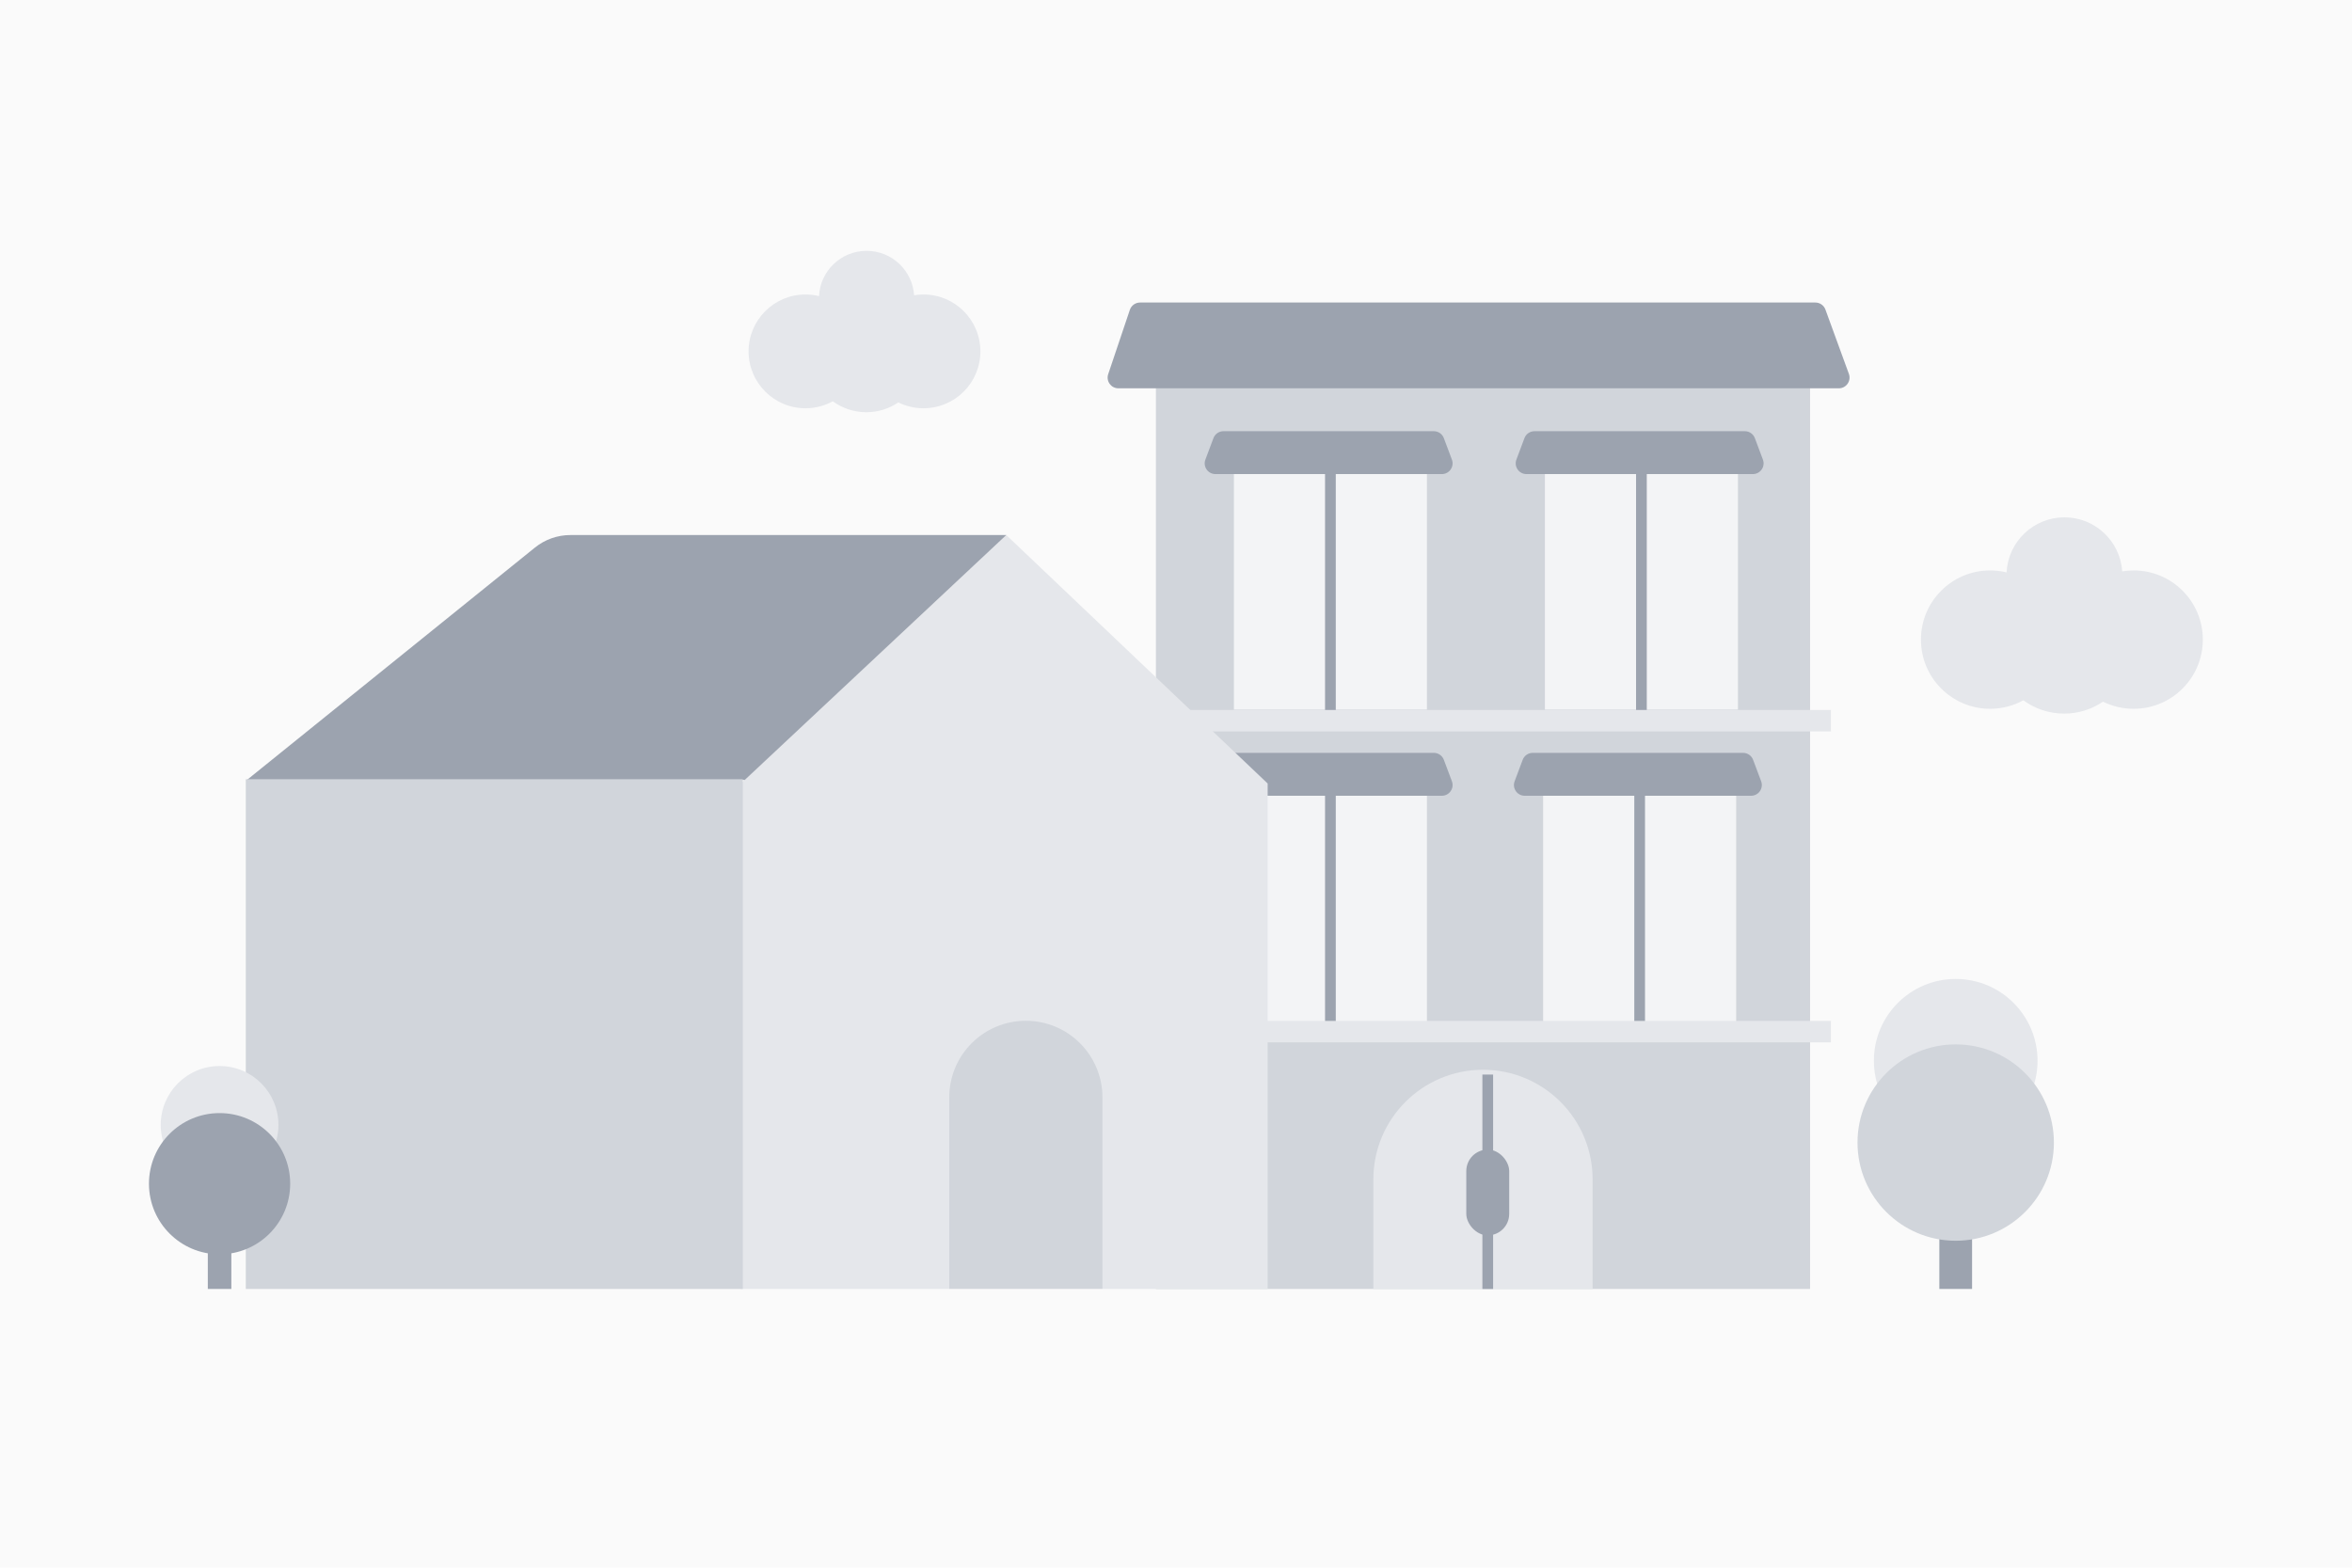
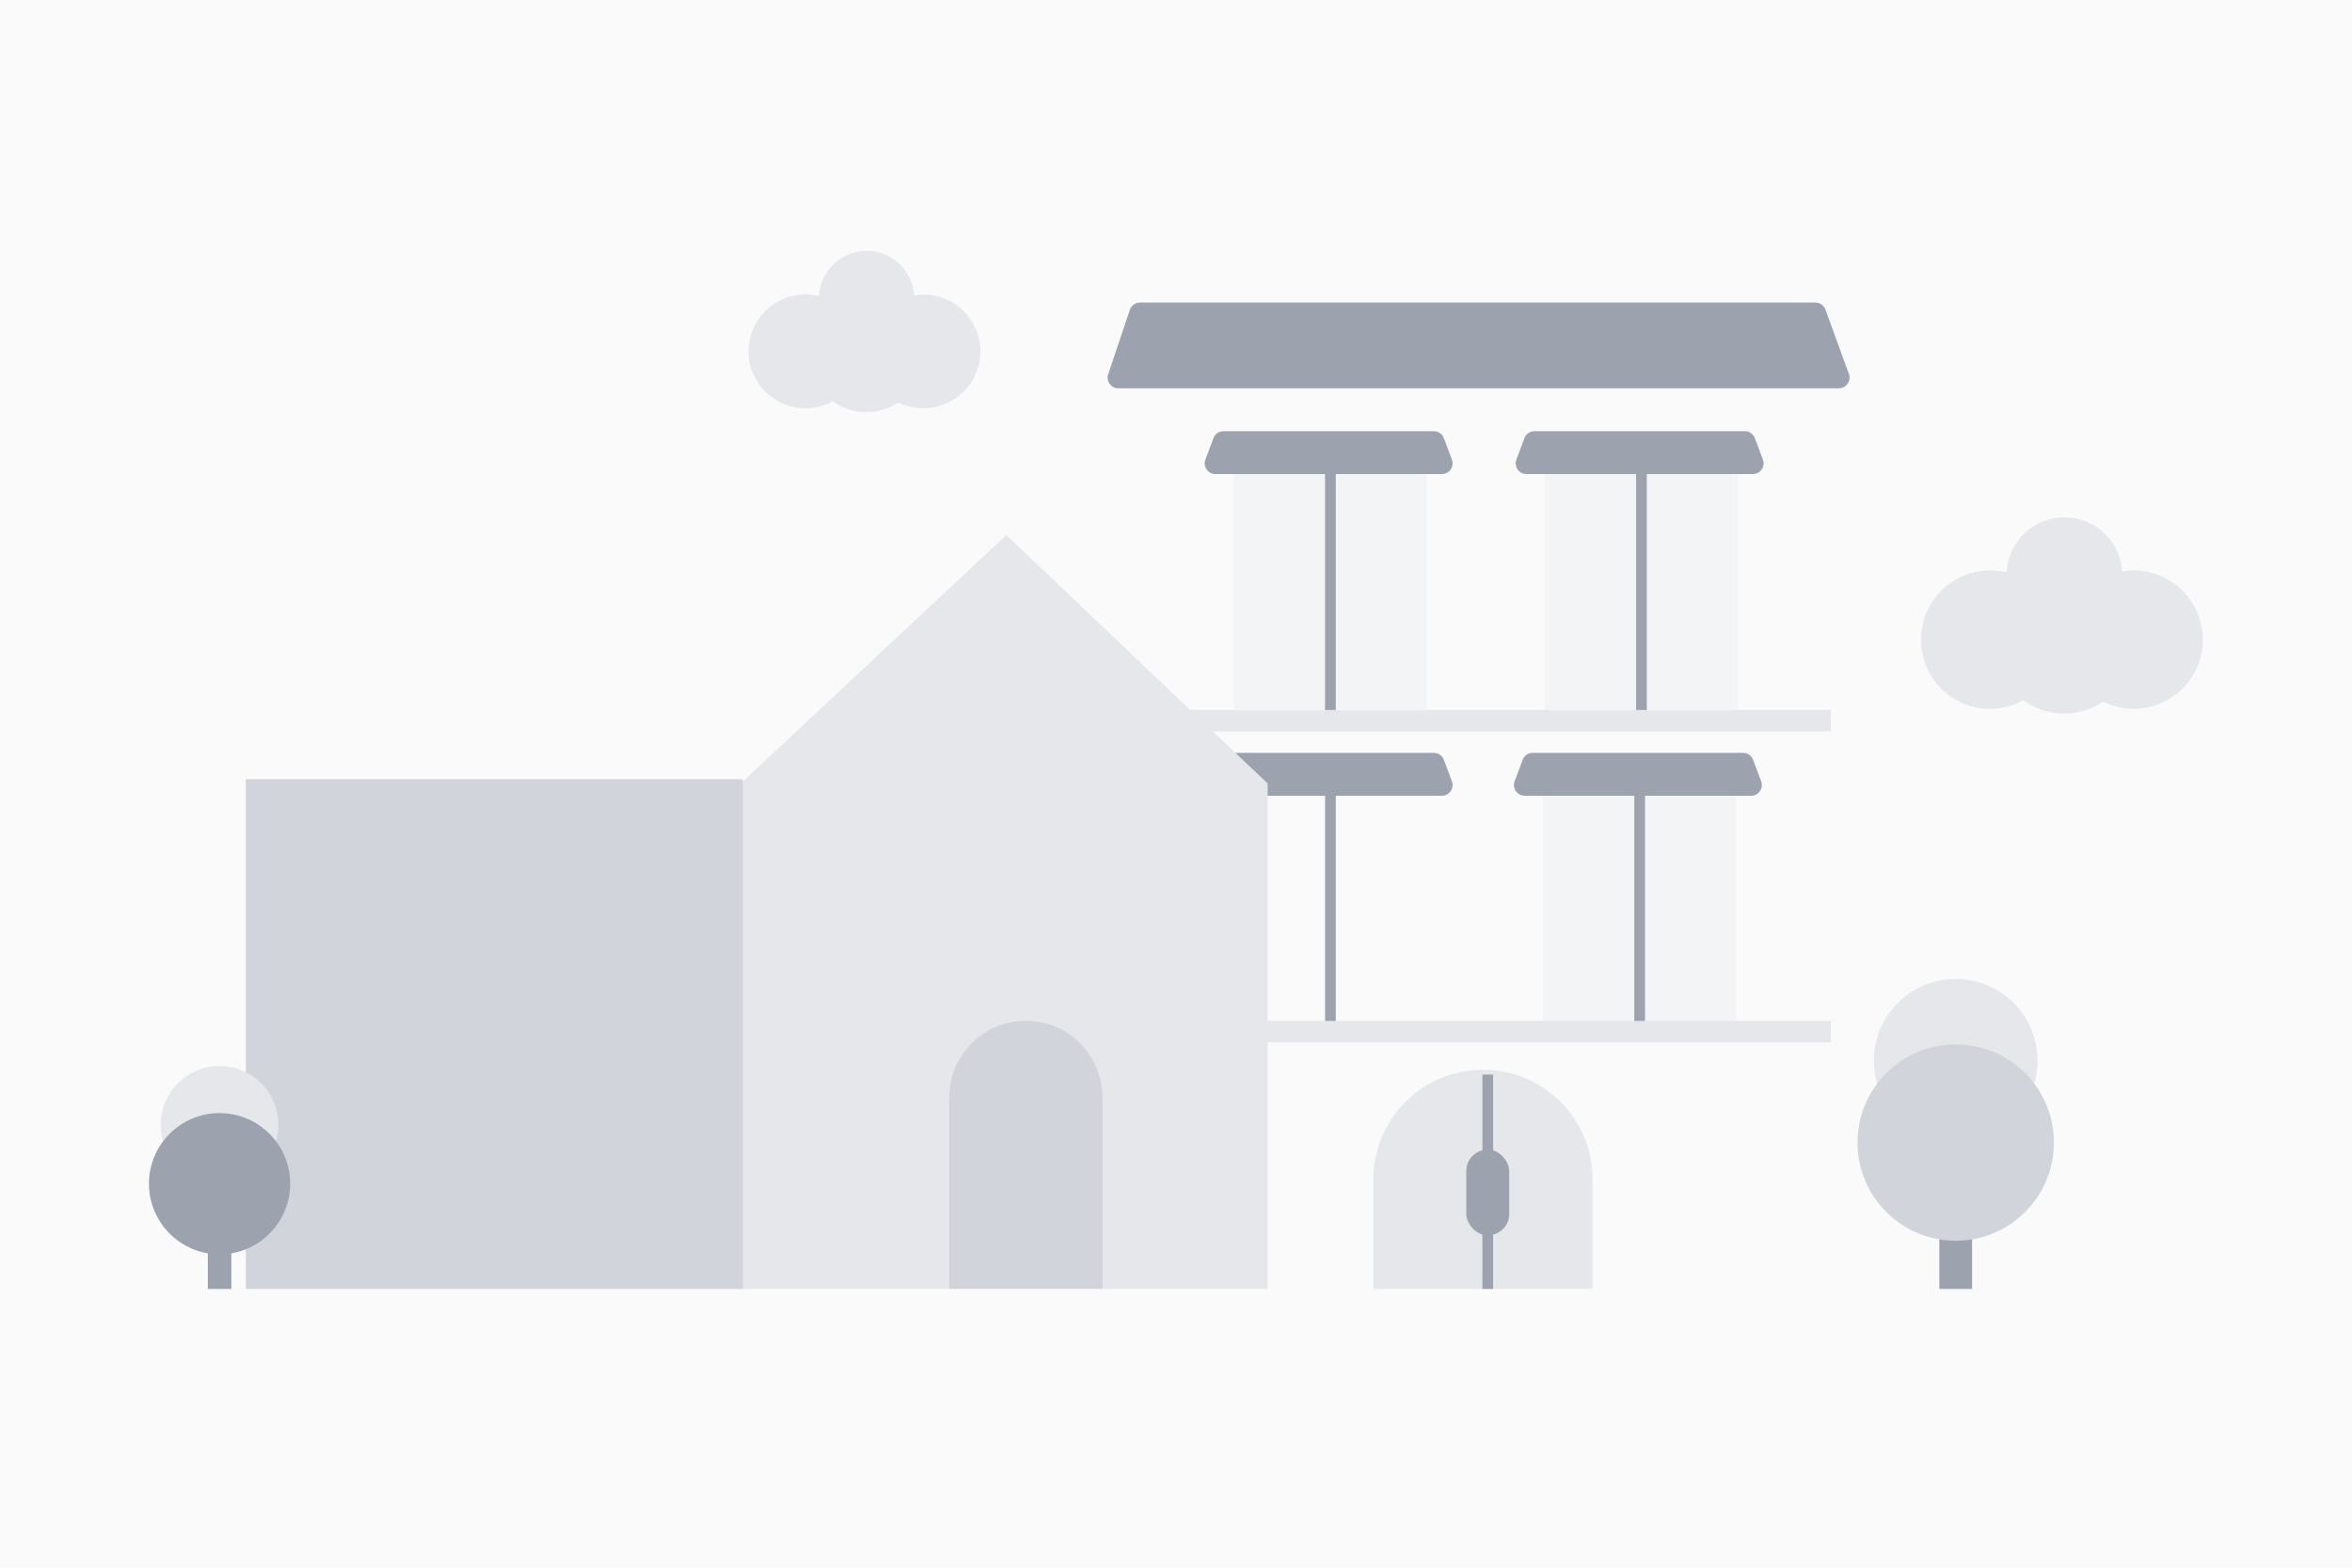
<svg xmlns="http://www.w3.org/2000/svg" width="300" height="200" viewBox="0 0 300 200" fill="none">
  <rect width="300" height="200" fill="#FAFAFA" />
  <path d="M110.534 32C113.752 32 116.384 34.503 116.593 37.669C116.983 37.604 117.383 37.569 117.792 37.569C121.8 37.569 125.049 40.819 125.05 44.827C125.05 48.836 121.8 52.085 117.792 52.085C116.638 52.085 115.548 51.815 114.58 51.336C113.418 52.127 112.014 52.59 110.503 52.59C108.903 52.59 107.424 52.071 106.224 51.193C105.19 51.761 104.003 52.085 102.74 52.085C98.732 52.085 95.482 48.836 95.482 44.827C95.482 40.819 98.732 37.569 102.74 37.569C103.335 37.569 103.913 37.642 104.467 37.777C104.621 34.56 107.279 32 110.534 32Z" fill="#E5E7EB" />
  <path d="M263.322 66C267.236 66 270.437 69.045 270.69 72.894C271.164 72.816 271.651 72.773 272.147 72.773C277.022 72.773 280.974 76.725 280.974 81.6C280.973 86.474 277.022 90.426 272.147 90.426C270.745 90.426 269.42 90.097 268.243 89.515C266.83 90.477 265.123 91.039 263.284 91.039C261.339 91.039 259.541 90.408 258.082 89.342C256.824 90.032 255.38 90.426 253.844 90.426C248.969 90.426 245.018 86.474 245.018 81.6C245.018 76.725 248.969 72.773 253.844 72.773C254.567 72.773 255.27 72.861 255.943 73.025C256.132 69.114 259.364 66 263.322 66Z" fill="#E5E7EB" />
-   <rect x="147.436" y="46.803" width="83.442" height="117.639" fill="#D1D5DB" />
  <path d="M203.14 164.442V150.46C203.14 142.737 196.88 136.477 189.157 136.477C181.434 136.477 175.174 142.737 175.174 150.46V164.442H203.14Z" fill="#E5E7EB" />
  <path d="M189.764 137.084L189.764 164.442" stroke="#9CA3AF" stroke-width="1.368" stroke-linejoin="round" />
  <rect x="187.028" y="146.66" width="5.472" height="10.943" rx="2.736" fill="#9CA3AF" />
  <path d="M197.054 56.574H221.676V90.532H197.054V56.574Z" fill="#F3F4F6" />
  <path d="M209.365 56.574L209.365 90.771" stroke="#9CA3AF" stroke-width="1.368" stroke-linejoin="round" />
  <path d="M194.444 55.898C194.644 55.364 195.154 55.01 195.725 55.01H222.555C223.125 55.01 223.635 55.364 223.835 55.898L224.861 58.634C225.197 59.528 224.536 60.482 223.581 60.482H194.699C193.744 60.482 193.083 59.528 193.418 58.634L194.444 55.898Z" fill="#9CA3AF" />
  <path d="M157.385 56.574H182.007V90.532H157.385V56.574Z" fill="#F3F4F6" />
  <path d="M169.695 56.574L169.695 90.771" stroke="#9CA3AF" stroke-width="1.368" stroke-linejoin="round" />
  <path d="M154.775 55.898C154.975 55.364 155.485 55.01 156.055 55.01H182.885C183.456 55.01 183.966 55.364 184.166 55.898L185.192 58.634C185.527 59.528 184.866 60.482 183.911 60.482H155.03C154.074 60.482 153.413 59.528 153.749 58.634L154.775 55.898Z" fill="#9CA3AF" />
  <path d="M196.828 97.611H221.451V131.569H196.828V97.611Z" fill="#F3F4F6" />
  <path d="M209.139 97.611L209.139 131.808" stroke="#9CA3AF" stroke-width="1.368" stroke-linejoin="round" />
  <path d="M194.219 96.935C194.419 96.401 194.929 96.047 195.499 96.047H222.329C222.899 96.047 223.41 96.401 223.61 96.935L224.636 99.671C224.971 100.565 224.31 101.519 223.355 101.519H194.473C193.518 101.519 192.857 100.565 193.193 99.671L194.219 96.935Z" fill="#9CA3AF" />
-   <path d="M157.385 97.611H182.007V131.569H157.385V97.611Z" fill="#F3F4F6" />
  <path d="M169.695 97.611L169.695 131.808" stroke="#9CA3AF" stroke-width="1.368" stroke-linejoin="round" />
  <path d="M154.775 96.935C154.975 96.401 155.485 96.047 156.055 96.047H182.885C183.456 96.047 183.966 96.401 184.166 96.935L185.192 99.671C185.527 100.565 184.866 101.519 183.911 101.519H155.03C154.074 101.519 153.413 100.565 153.749 99.671L154.775 96.935Z" fill="#9CA3AF" />
  <path d="M235.828 47.702C236.153 48.595 235.493 49.539 234.543 49.539L142.648 49.539C141.713 49.539 141.054 48.621 141.352 47.735L144.114 39.527C144.301 38.971 144.823 38.596 145.41 38.596L231.551 38.596C232.125 38.596 232.639 38.955 232.836 39.495L235.828 47.702Z" fill="#9CA3AF" />
  <rect x="144.623" y="90.576" width="88.913" height="2.736" fill="#E5E7EB" />
  <rect x="144.623" y="130.245" width="88.913" height="2.736" fill="#E5E7EB" />
  <path d="M247.365 147.743C247.365 146.59 248.299 145.655 249.452 145.655C250.605 145.655 251.539 146.59 251.539 147.743V164.442H247.365V147.743Z" fill="#9CA3AF" />
  <circle cx="249.453" cy="135.328" r="10.437" fill="#E5E7EB" />
  <circle cx="249.452" cy="145.765" r="12.525" fill="#D1D5DB" />
  <path d="M94.472 99.956L128.354 68.26L161.69 99.956V164.442H94.472V99.956Z" fill="#E5E7EB" />
-   <path d="M72.75 68.26H128.354L95 99.5H31.5L68.234 69.855C69.513 68.823 71.106 68.26 72.75 68.26Z" fill="#9CA3AF" />
  <path d="M121.079 139.996C121.079 134.601 125.452 130.227 130.847 130.227C136.242 130.227 140.616 134.601 140.616 139.996V164.417H121.079V139.996Z" fill="#D1D5DB" />
  <path d="M31.352 99.41H94.745V164.442H31.352V99.41Z" fill="#D1D5DB" />
  <path d="M26.506 152.433C26.506 151.604 27.178 150.932 28.007 150.932C28.836 150.932 29.508 151.604 29.508 152.433V164.442H26.506V152.433Z" fill="#9CA3AF" />
  <circle cx="28.007" cy="143.506" r="7.506" fill="#E5E7EB" />
  <circle cx="28.007" cy="151.011" r="9.007" fill="#9CA3AF" />
</svg>